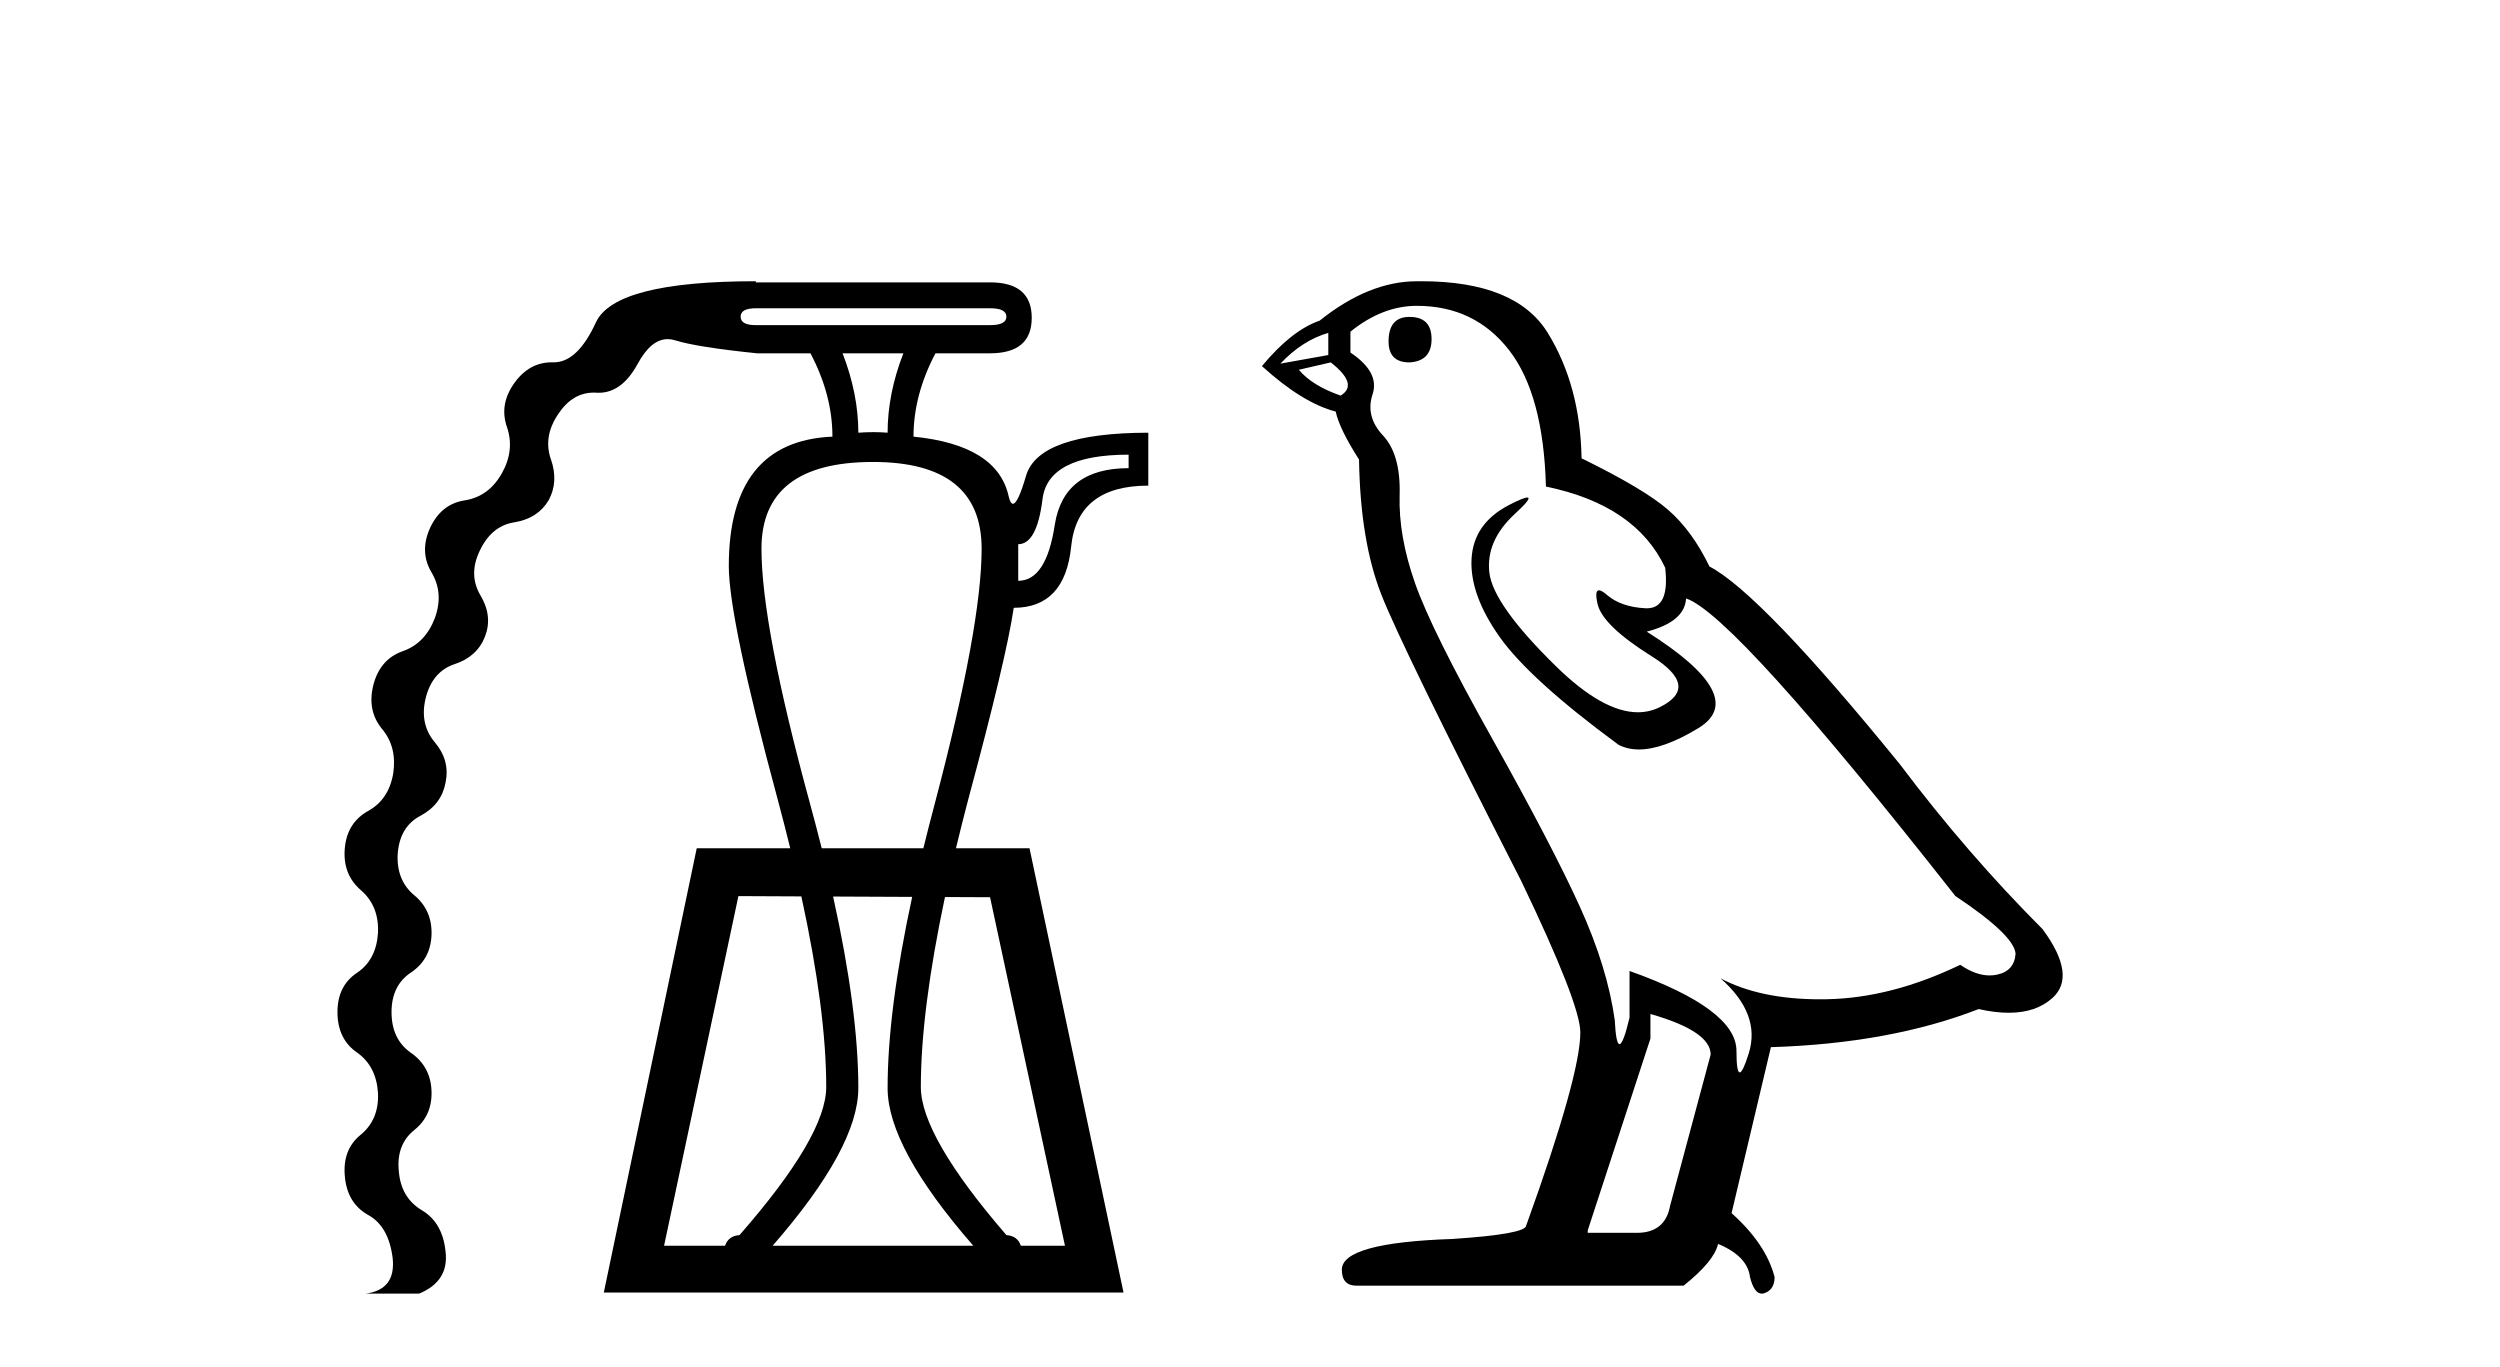
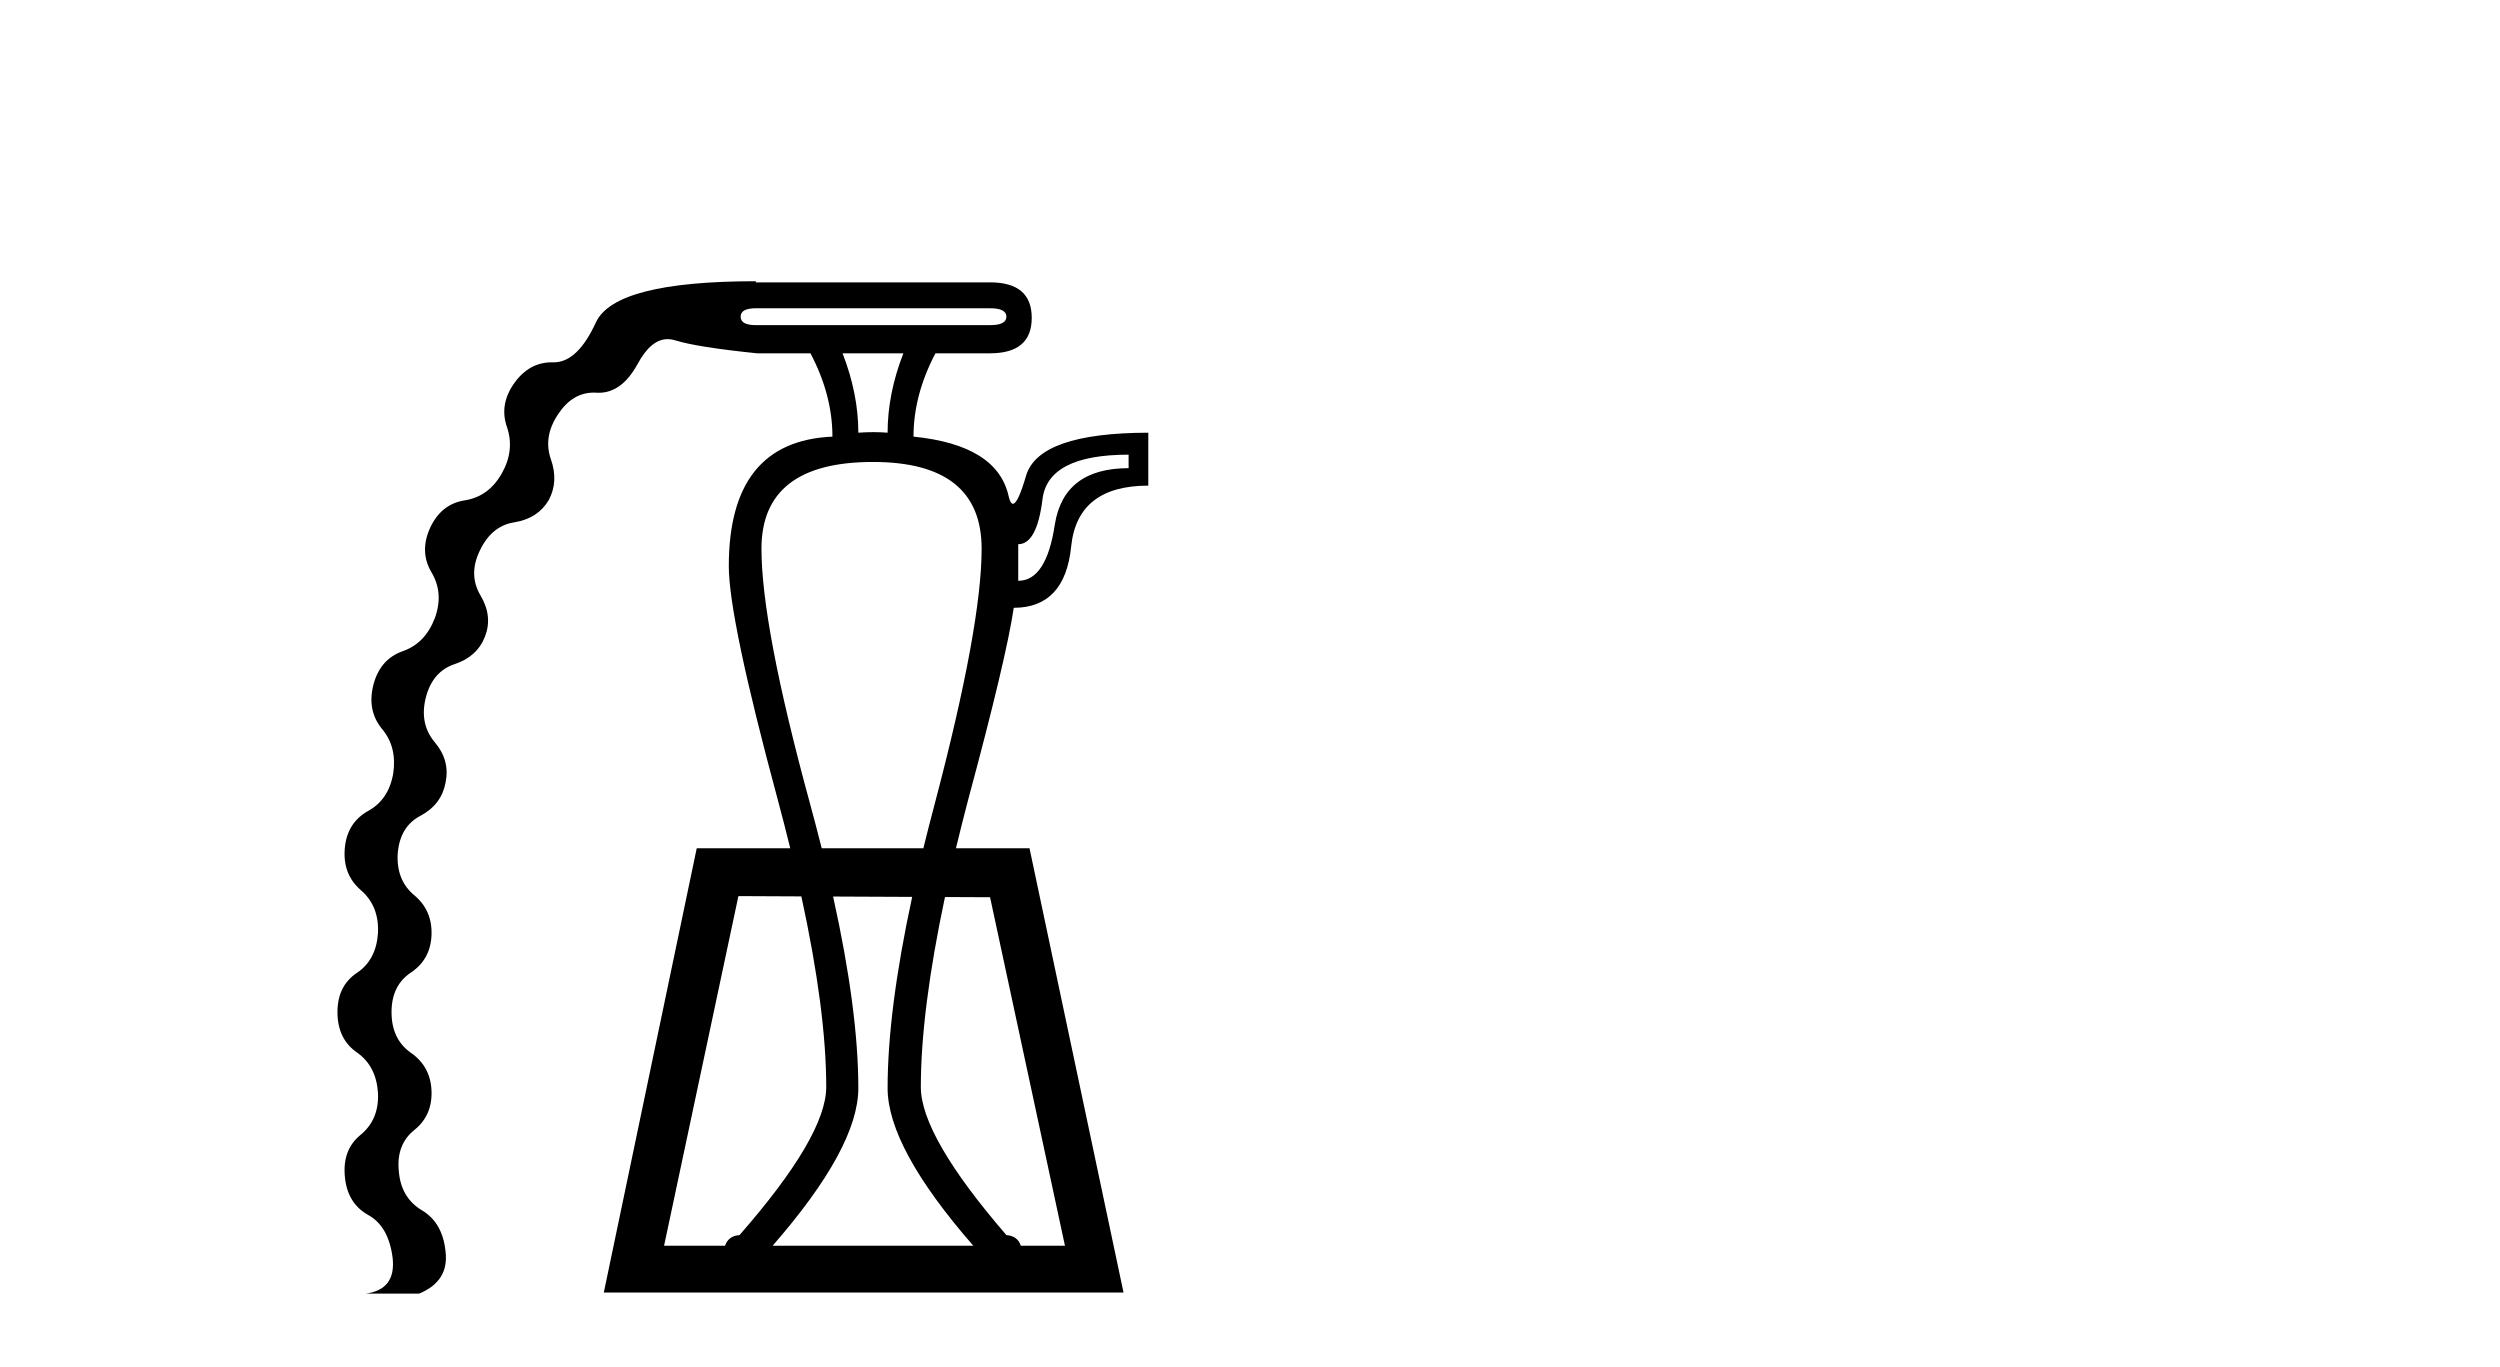
<svg xmlns="http://www.w3.org/2000/svg" width="75.0" height="41.0">
  <path d="M 29.702 9.248 Q 30.192 9.248 30.192 9.501 Q 30.192 9.754 29.702 9.754 L 22.675 9.754 Q 22.219 9.754 22.219 9.501 Q 22.219 9.248 22.675 9.248 ZM 27.101 10.599 Q 26.628 11.815 26.628 12.981 Q 26.425 12.964 26.206 12.964 Q 25.986 12.964 25.75 12.981 Q 25.75 11.815 25.277 10.599 ZM 34.449 12.981 L 34.449 12.981 L 34.449 12.981 Q 34.466 12.981 34.483 12.981 ZM 33.858 13.64 L 33.858 14.045 Q 31.915 14.045 31.645 15.734 Q 31.392 17.424 30.547 17.424 L 30.547 16.326 Q 31.105 16.326 31.273 14.991 Q 31.425 13.64 33.858 13.64 ZM 26.189 13.859 Q 29.449 13.859 29.449 16.461 Q 29.449 18.775 28.047 24.096 Q 27.862 24.79 27.701 25.447 L 24.651 25.447 Q 24.486 24.79 24.297 24.096 Q 22.844 18.775 22.844 16.461 Q 22.844 13.859 26.189 13.859 ZM 22.152 26.883 L 24.041 26.892 L 24.041 26.892 Q 24.787 30.323 24.787 32.61 Q 24.787 34.079 22.185 37.053 Q 21.849 37.077 21.752 37.373 L 19.922 37.373 L 22.152 26.883 ZM 24.993 26.896 L 27.365 26.907 L 27.365 26.907 Q 26.628 30.319 26.628 32.644 Q 26.628 34.424 29.2 37.373 L 23.178 37.373 Q 25.75 34.424 25.75 32.644 Q 25.75 30.315 24.993 26.896 ZM 28.349 26.911 L 29.702 26.917 L 31.949 37.373 L 30.626 37.373 Q 30.528 37.077 30.192 37.053 Q 27.625 34.079 27.625 32.61 Q 27.625 30.329 28.349 26.911 ZM 22.675 8.437 Q 18.452 8.437 17.878 9.67 Q 17.328 10.87 16.614 10.87 Q 16.604 10.87 16.594 10.869 Q 16.576 10.869 16.558 10.869 Q 15.873 10.869 15.428 11.494 Q 14.972 12.136 15.209 12.812 Q 15.445 13.505 15.057 14.197 Q 14.668 14.89 13.959 15.008 Q 13.249 15.109 12.911 15.819 Q 12.574 16.545 12.945 17.17 Q 13.317 17.795 13.047 18.538 Q 12.759 19.299 12.084 19.535 Q 11.408 19.772 11.205 20.532 Q 11.003 21.309 11.459 21.866 Q 11.915 22.407 11.797 23.201 Q 11.661 23.995 11.036 24.333 Q 10.411 24.687 10.344 25.447 Q 10.276 26.224 10.817 26.697 Q 11.374 27.17 11.34 27.981 Q 11.29 28.792 10.715 29.181 Q 10.124 29.569 10.124 30.363 Q 10.124 31.174 10.715 31.579 Q 11.29 31.985 11.34 32.796 Q 11.374 33.59 10.817 34.046 Q 10.276 34.485 10.344 35.279 Q 10.411 36.09 11.036 36.444 Q 11.661 36.782 11.78 37.745 Q 11.881 38.691 10.969 38.809 L 12.574 38.809 Q 13.469 38.438 13.368 37.559 Q 13.283 36.681 12.658 36.309 Q 12.033 35.938 11.965 35.144 Q 11.881 34.333 12.438 33.894 Q 12.979 33.454 12.945 32.711 Q 12.911 31.985 12.32 31.579 Q 11.746 31.174 11.746 30.363 Q 11.746 29.569 12.32 29.181 Q 12.911 28.792 12.945 28.066 Q 12.979 27.323 12.438 26.866 Q 11.881 26.41 11.932 25.599 Q 11.999 24.789 12.624 24.468 Q 13.249 24.13 13.368 23.471 Q 13.503 22.812 13.047 22.272 Q 12.574 21.714 12.776 20.92 Q 12.979 20.143 13.638 19.924 Q 14.313 19.704 14.55 19.096 Q 14.786 18.488 14.415 17.863 Q 14.043 17.238 14.398 16.511 Q 14.753 15.768 15.445 15.667 Q 16.138 15.549 16.459 15.008 Q 16.763 14.451 16.526 13.775 Q 16.29 13.099 16.746 12.423 Q 17.171 11.778 17.816 11.778 Q 17.863 11.778 17.912 11.782 Q 17.938 11.783 17.964 11.783 Q 18.656 11.783 19.128 10.92 Q 19.529 10.174 20.031 10.174 Q 20.143 10.174 20.26 10.211 Q 20.902 10.413 22.709 10.599 L 24.314 10.599 Q 24.973 11.849 24.973 13.099 Q 21.864 13.234 21.864 16.984 Q 21.864 18.555 23.334 23.995 Q 23.534 24.742 23.707 25.447 L 20.902 25.447 L 18.114 38.776 L 33.706 38.776 L 30.885 25.447 L 28.679 25.447 Q 28.848 24.742 29.044 23.995 Q 30.192 19.738 30.412 18.234 Q 31.949 18.234 32.135 16.393 Q 32.321 14.569 34.449 14.569 L 34.449 12.981 L 34.449 12.981 L 34.449 12.981 Q 34.449 12.981 34.449 12.981 Q 31.17 12.987 30.784 14.265 Q 30.538 15.113 30.388 15.113 Q 30.311 15.113 30.26 14.89 Q 29.922 13.352 27.405 13.099 Q 27.405 11.849 28.064 10.599 L 29.702 10.599 Q 30.952 10.599 30.952 9.535 Q 30.952 8.471 29.702 8.471 L 22.675 8.471 L 22.675 8.437 Z" style="fill:#000000;stroke:none" />
-   <path d="M 42.284 9.507 Q 41.657 9.507 41.657 10.245 Q 41.657 10.872 42.284 10.872 Q 42.947 10.835 42.947 10.171 Q 42.947 9.507 42.284 9.507 ZM 39.849 9.987 L 39.849 10.651 L 38.411 10.909 Q 39.075 10.208 39.849 9.987 ZM 39.923 10.872 Q 40.771 11.536 40.218 11.868 Q 39.37 11.573 38.964 11.093 L 39.923 10.872 ZM 42.505 9.175 Q 44.238 9.175 45.271 10.503 Q 46.304 11.831 46.378 14.597 Q 49.07 15.15 49.955 17.031 Q 50.098 18.249 49.406 18.249 Q 49.386 18.249 49.365 18.248 Q 48.627 18.211 48.203 17.843 Q 48.049 17.709 47.97 17.709 Q 47.833 17.709 47.927 18.119 Q 48.074 18.765 49.549 19.687 Q 51.025 20.609 49.789 21.217 Q 49.483 21.368 49.136 21.368 Q 48.087 21.368 46.673 19.982 Q 44.792 18.138 44.681 17.179 Q 44.57 16.22 45.455 15.408 Q 45.982 14.926 45.817 14.926 Q 45.705 14.926 45.271 15.15 Q 44.201 15.703 44.146 16.773 Q 44.091 17.843 44.994 19.115 Q 45.898 20.388 48.554 22.342 Q 48.825 22.484 49.168 22.484 Q 49.898 22.484 50.951 21.844 Q 52.5 20.904 49.402 18.949 Q 50.545 18.654 50.582 17.953 Q 52.021 18.433 58.659 26.879 Q 60.43 28.059 60.467 28.612 Q 60.43 29.129 59.913 29.239 Q 59.803 29.263 59.689 29.263 Q 59.271 29.263 58.807 28.944 Q 56.742 29.94 54.805 29.977 Q 54.703 29.979 54.603 29.979 Q 52.803 29.979 51.615 29.35 L 51.615 29.35 Q 52.832 30.42 52.463 31.6 Q 52.284 32.172 52.192 32.172 Q 52.094 32.172 52.094 31.526 Q 52.094 30.272 48.886 29.129 L 48.886 30.53 Q 48.697 31.324 48.585 31.324 Q 48.479 31.324 48.443 30.604 Q 48.222 29.018 47.392 27.192 Q 46.562 25.367 44.755 22.139 Q 42.947 18.912 42.45 17.492 Q 41.952 16.072 41.989 14.855 Q 42.025 13.638 41.491 13.066 Q 40.956 12.495 41.177 11.831 Q 41.398 11.167 40.513 10.577 L 40.513 9.95 Q 41.472 9.175 42.505 9.175 ZM 49.513 30.42 Q 51.32 30.936 51.32 31.637 L 50.103 36.173 Q 49.955 36.985 49.107 36.985 L 47.632 36.985 L 47.632 36.911 L 49.513 31.157 L 49.513 30.42 ZM 42.638 8.437 Q 42.572 8.437 42.505 8.438 Q 41.066 8.438 39.591 9.618 Q 38.743 9.913 37.858 10.983 Q 39.075 12.089 40.071 12.347 Q 40.181 12.864 40.771 13.786 Q 40.808 16.22 41.435 17.824 Q 42.062 19.429 45.64 26.436 Q 47.41 30.124 47.41 30.973 Q 47.41 32.264 45.787 36.763 Q 45.787 37.022 43.574 37.169 Q 40.255 37.28 40.255 38.091 Q 40.255 38.571 40.698 38.571 L 50.508 38.571 Q 51.43 37.833 51.541 37.317 Q 52.426 37.685 52.5 38.312 Q 52.624 38.809 52.853 38.809 Q 52.896 38.809 52.943 38.792 Q 53.238 38.681 53.238 38.312 Q 52.98 37.317 51.947 36.394 L 53.127 31.415 Q 56.705 31.305 59.36 30.272 Q 59.852 30.383 60.262 30.383 Q 61.081 30.383 61.573 29.94 Q 62.311 29.276 61.278 27.875 Q 59.028 25.625 57 22.932 Q 52.832 17.806 51.283 16.994 Q 50.767 15.925 50.047 15.298 Q 49.328 14.671 47.447 13.749 Q 47.41 11.573 46.433 9.987 Q 45.478 8.437 42.638 8.437 Z" style="fill:#000000;stroke:none" />
</svg>